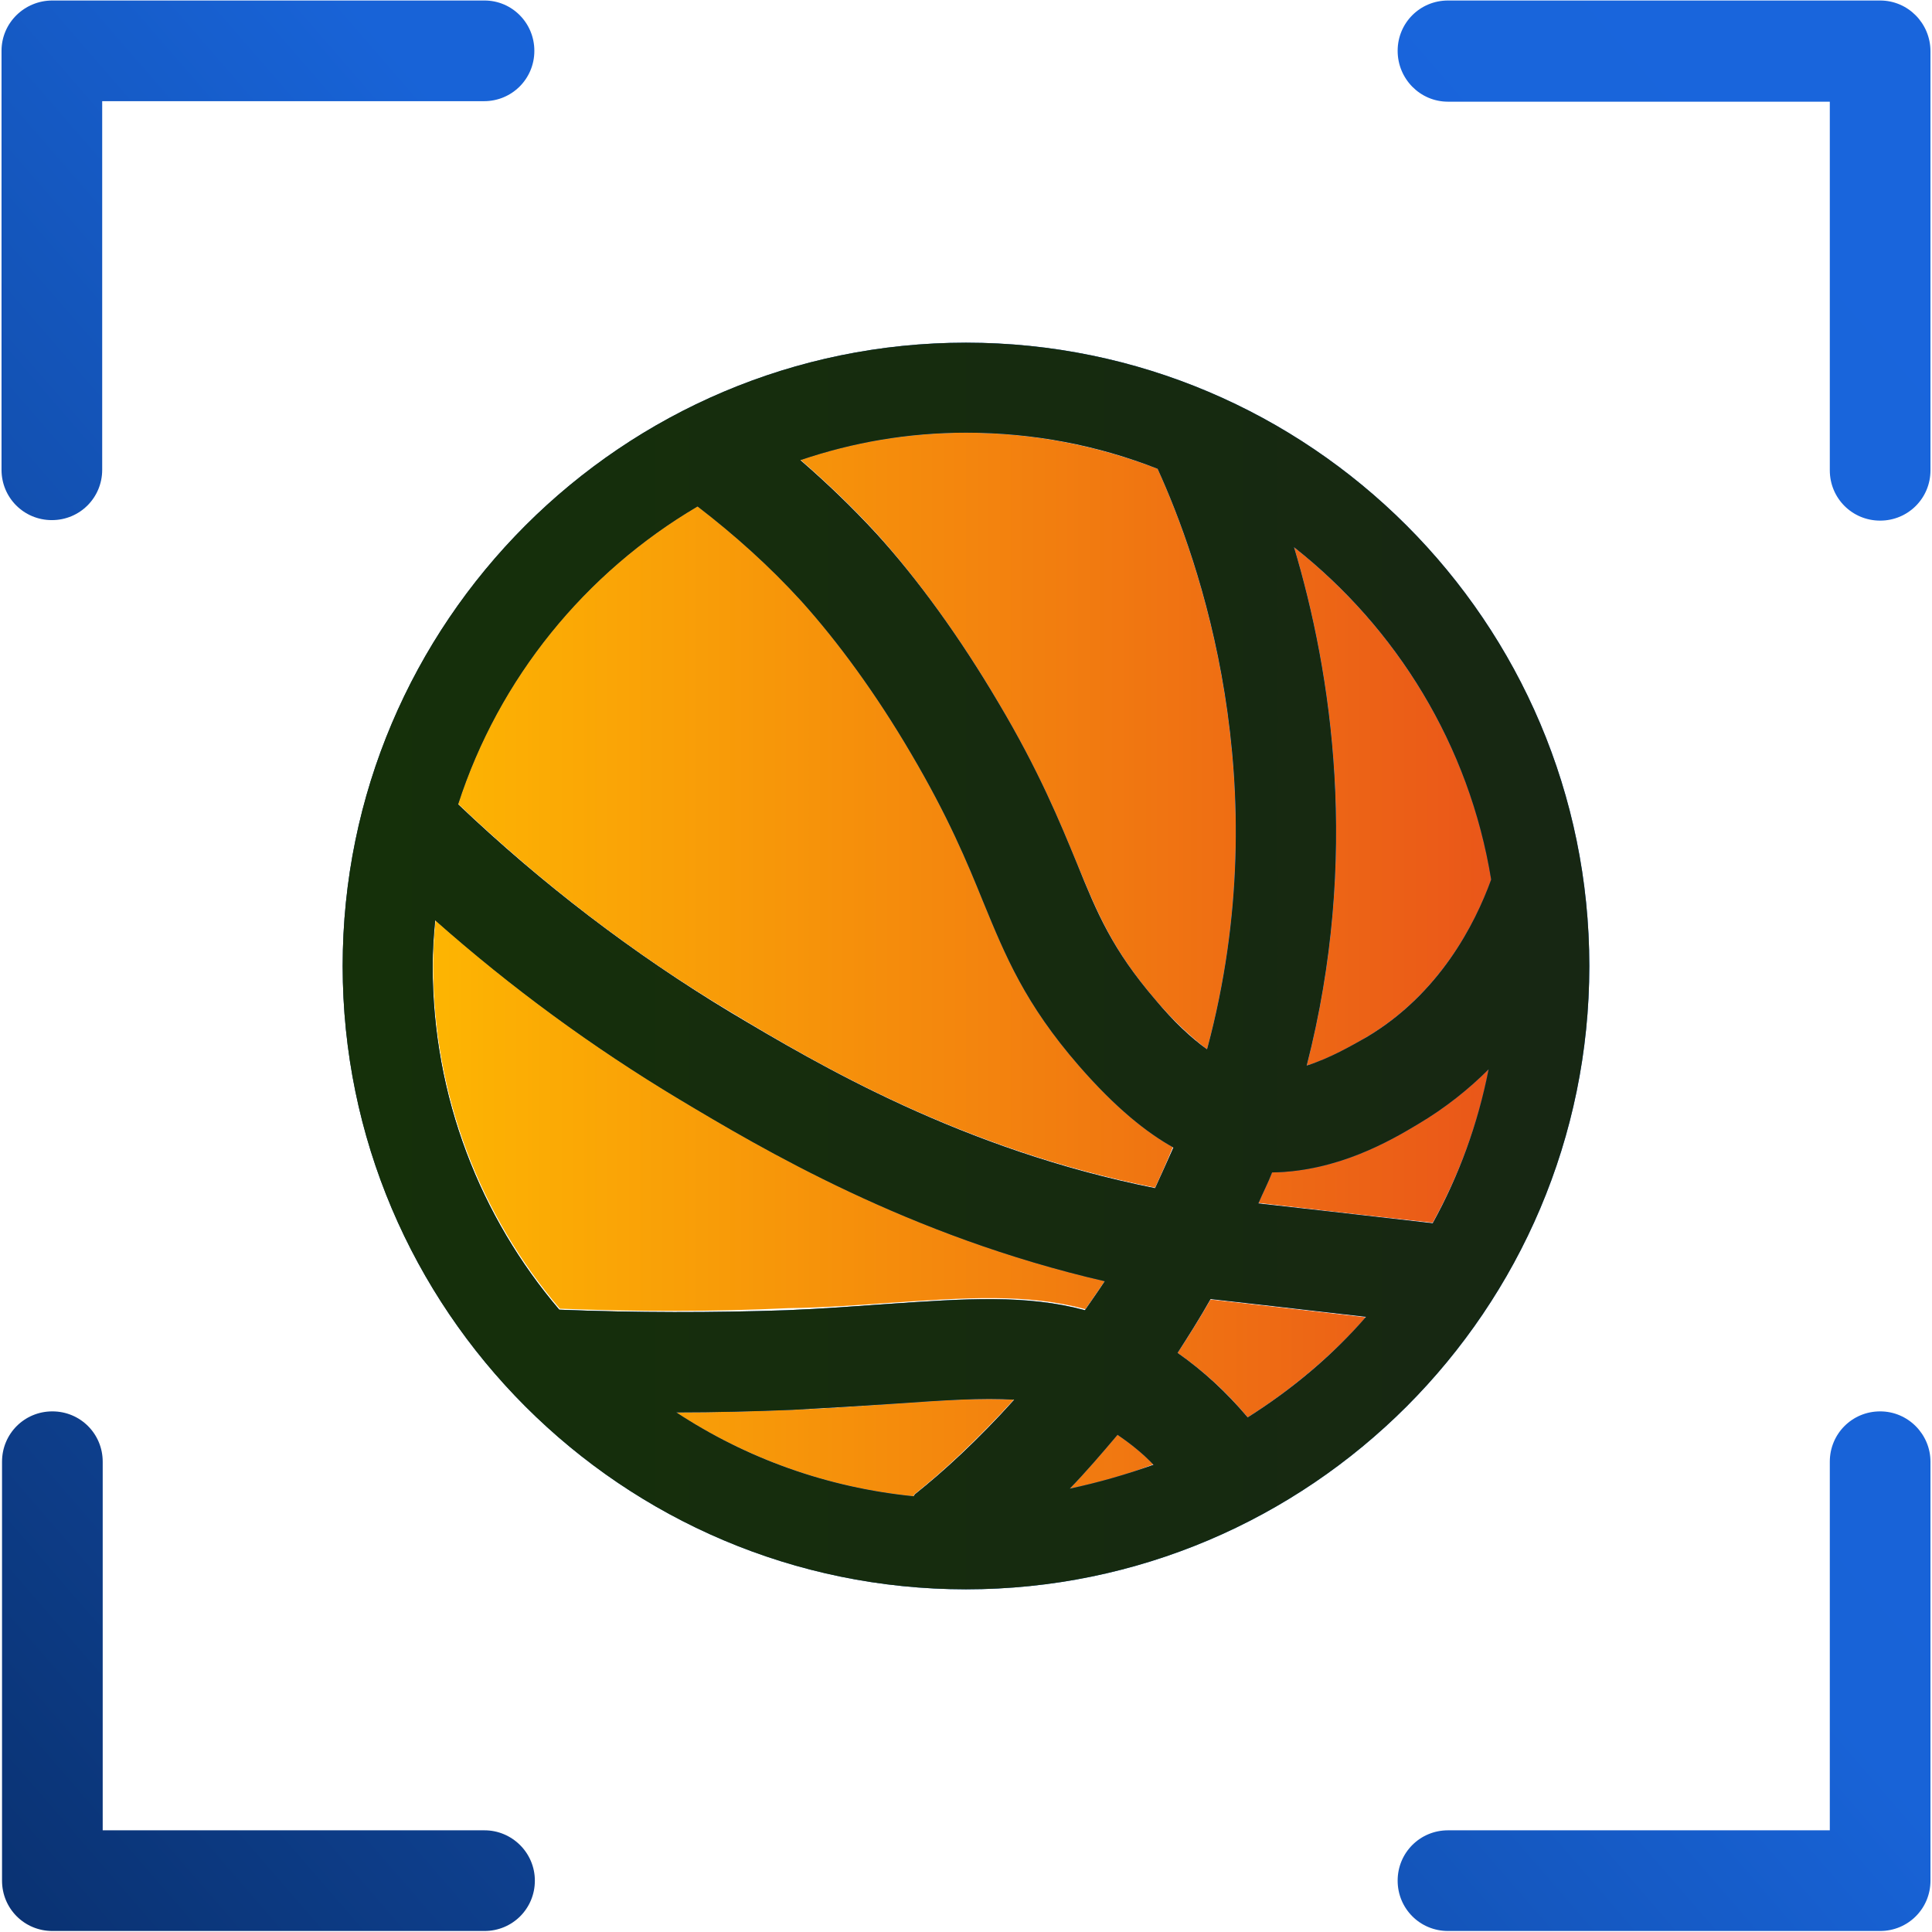
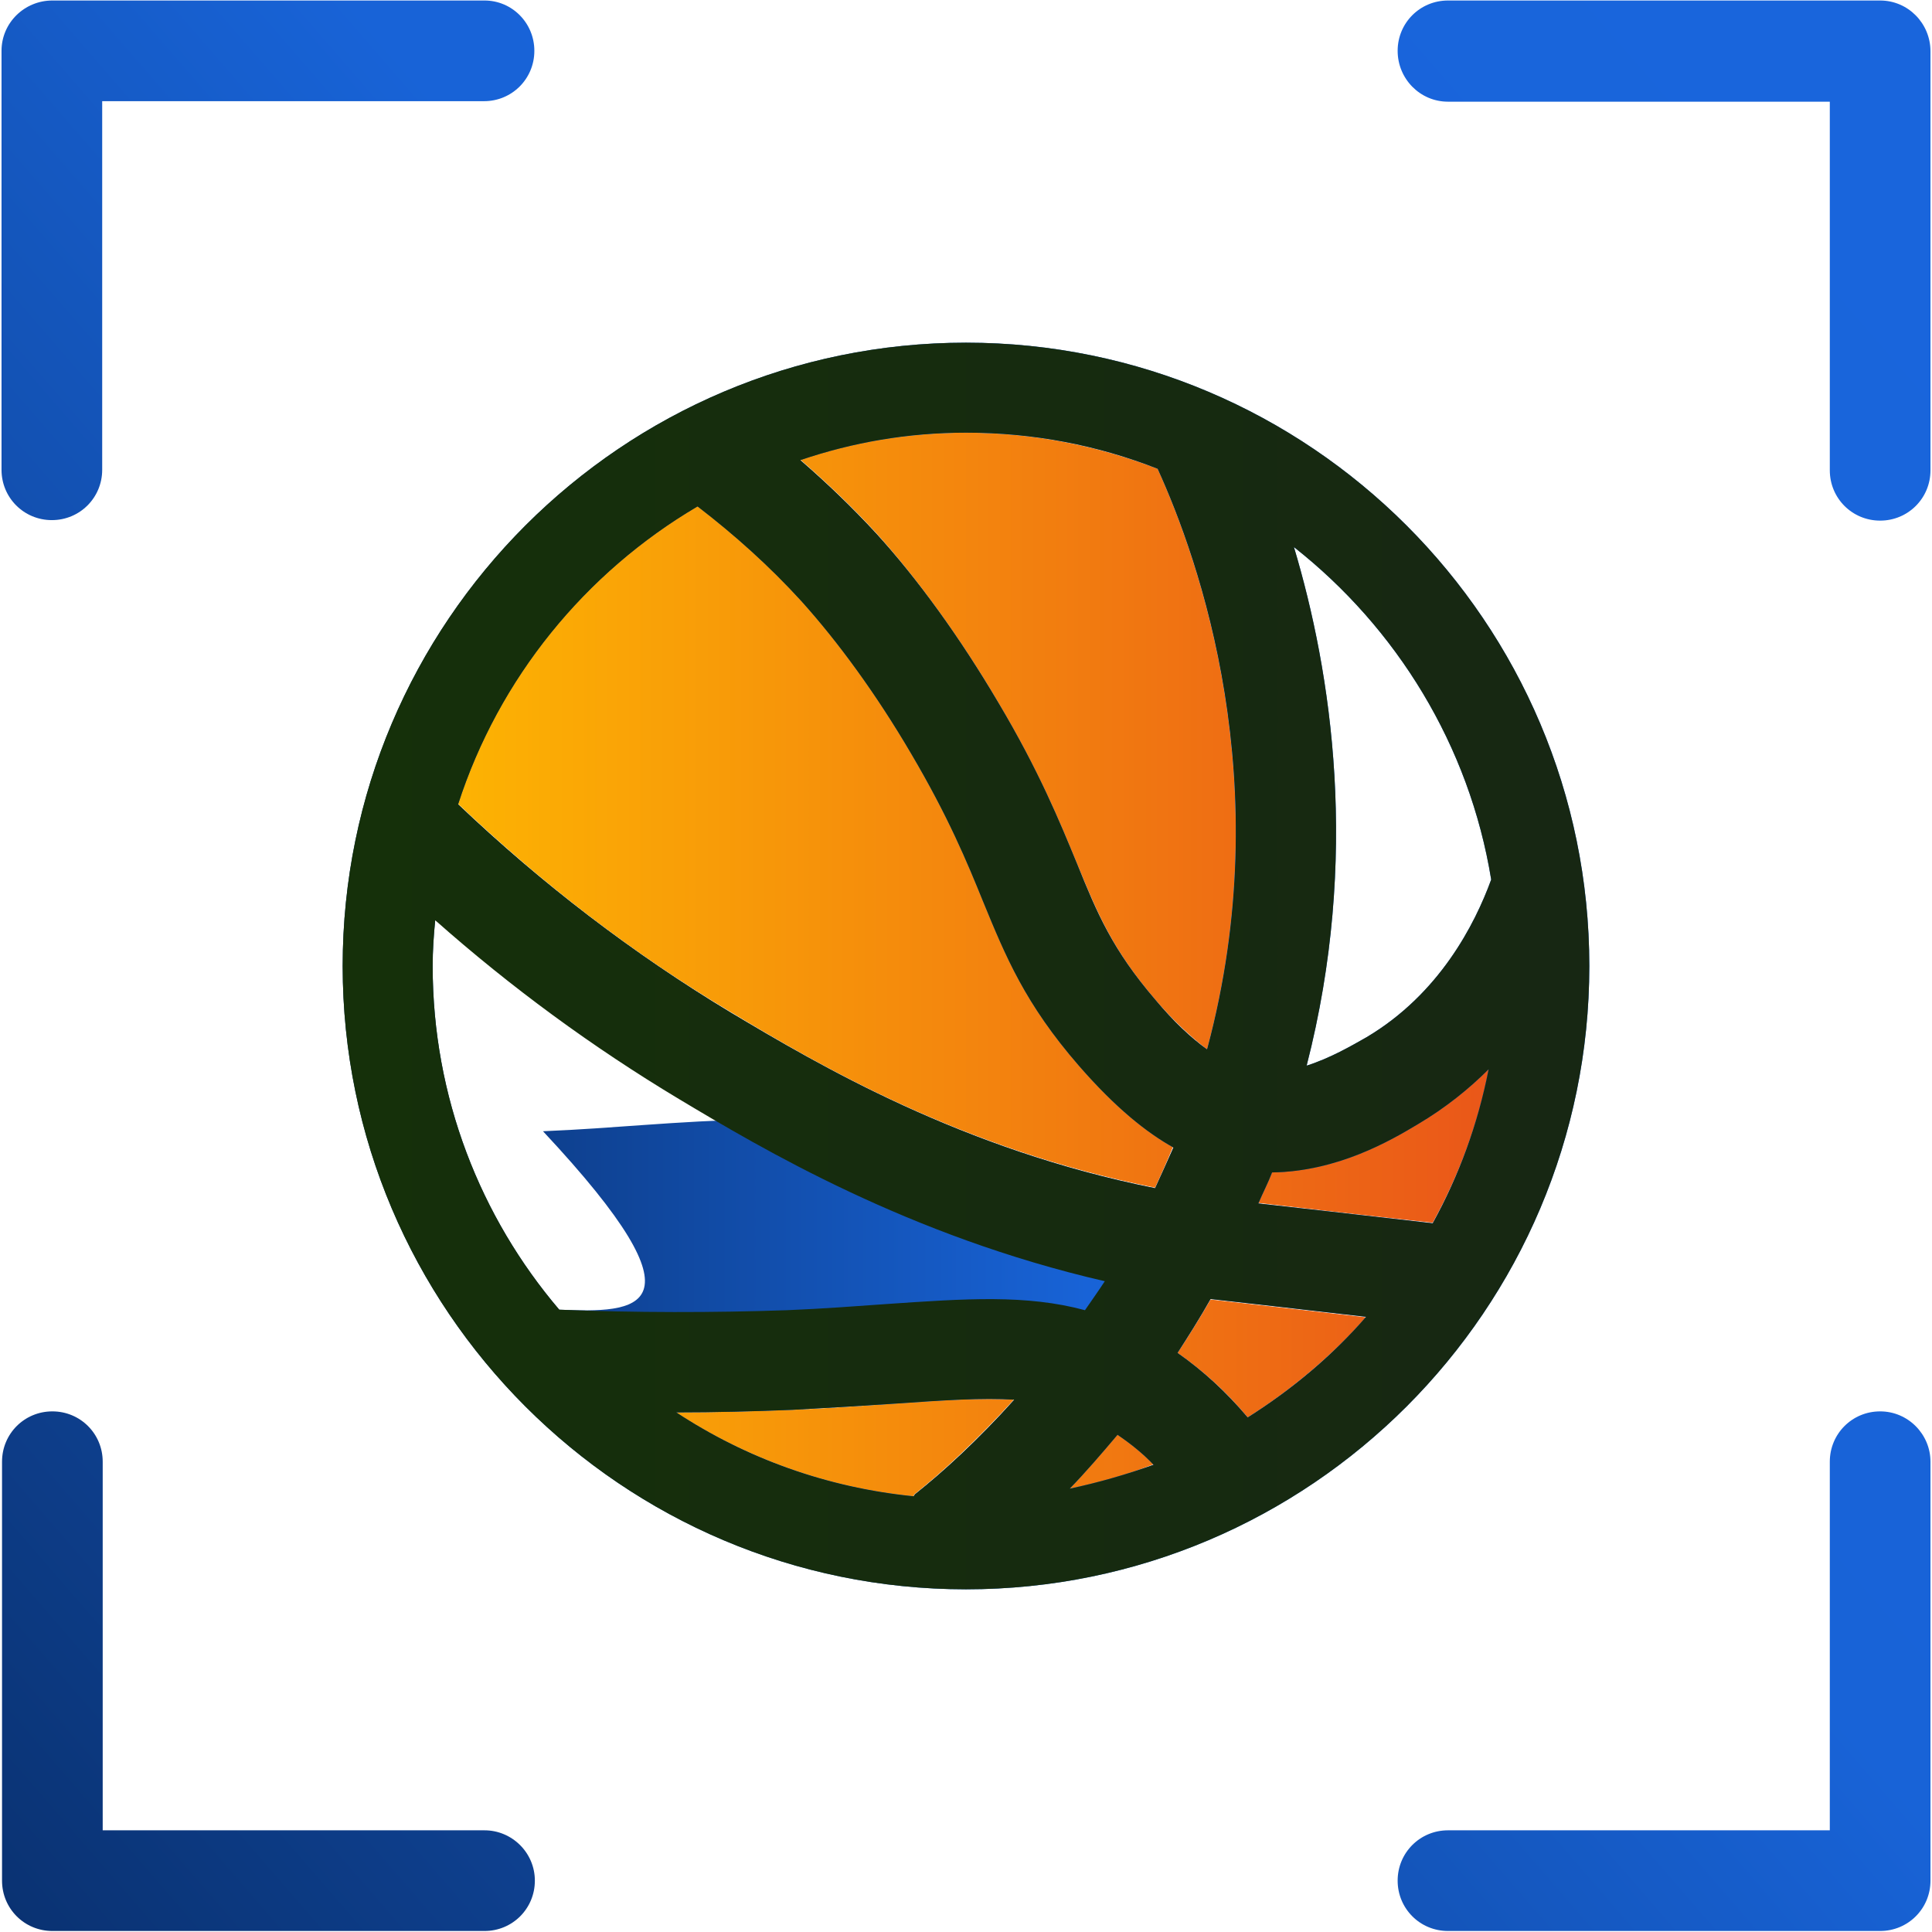
<svg xmlns="http://www.w3.org/2000/svg" version="1.1" id="Слой_1" x="0px" y="0px" viewBox="0 0 38 38" style="enable-background:new 0 0 38 38;" xml:space="preserve">
  <style type="text/css">
	.st0{opacity:0;fill:#FFFFFF;}
	.st1{fill:url(#SVGID_1_);}
	.st2{fill:url(#SVGID_00000181048583457051445340000014598040826789832125_);}
	.st3{fill:url(#SVGID_00000139294379060516547620000002962772833472723080_);}
	.st4{fill:url(#SVGID_00000173842942296189753670000018244085781178809764_);}
	.st5{fill:url(#SVGID_00000157284644976735113700000018000687163738908561_);}
	.st6{fill:url(#SVGID_00000169552720655933402940000001185011001342252430_);}
	.st7{fill:url(#SVGID_00000062885166236576372620000017734477804120460165_);}
	.st8{fill:url(#SVGID_00000044876537485174263090000000018868087316475045_);}
	.st9{fill:url(#SVGID_00000060710666530940413560000017154189498033476025_);}
	.st10{fill:url(#SVGID_00000153700633048200837340000001553648968151536769_);}
	.st11{fill:url(#SVGID_00000096770136331816382000000013110146705152287918_);}
	.st12{fill:url(#SVGID_00000049915574081907903590000003473679371575698857_);}
	.st13{fill:url(#SVGID_00000031193837638477849280000003002619731978169278_);}
	.st14{fill:url(#SVGID_00000132064178917083802810000011624908044085071251_);}
</style>
  <rect y="0" class="st0" width="38" height="38" />
  <linearGradient id="SVGID_1_" gradientUnits="userSpaceOnUse" x1="-15.64" y1="19.563" x2="22.282" y2="-13.291">
    <stop offset="0" style="stop-color:#0A3272" />
    <stop offset="0.595" style="stop-color:#1863D7" />
    <stop offset="1" style="stop-color:#1965DC" />
  </linearGradient>
  <path class="st1" d="M9.53,0.01h-8.5C0.48,0.01,0.03,0.45,0.03,1v8.24c0,0.55,0.44,0.99,0.99,0.99s0.99-0.44,0.99-0.99V1.99h7.51  c0.55,0,0.99-0.44,0.99-0.99S10.07,0.01,9.53,0.01z" />
  <linearGradient id="SVGID_00000016055290946940460070000010459870404698832009_" gradientUnits="userSpaceOnUse" x1="-2.046" y1="35.255" x2="35.876" y2="2.4">
    <stop offset="0" style="stop-color:#0A3272" />
    <stop offset="0.595" style="stop-color:#1863D7" />
    <stop offset="1" style="stop-color:#1965DC" />
  </linearGradient>
  <path style="fill:url(#SVGID_00000016055290946940460070000010459870404698832009_);" d="M36.98,0.01h-8.5  c-0.55,0-0.99,0.44-0.99,0.99S27.93,2,28.48,2h7.51v7.25c0,0.55,0.44,0.99,0.99,0.99s0.99-0.44,0.99-0.99V1.01  C37.97,0.46,37.53,0.01,36.98,0.01z" />
  <linearGradient id="SVGID_00000137826408902639803180000005132877850423045511_" gradientUnits="userSpaceOnUse" x1="13.508" y1="53.208" x2="51.43" y2="20.353">
    <stop offset="0" style="stop-color:#0A3272" />
    <stop offset="0.595" style="stop-color:#1863D7" />
    <stop offset="1" style="stop-color:#1965DC" />
  </linearGradient>
  <path style="fill:url(#SVGID_00000137826408902639803180000005132877850423045511_);" d="M36.98,27.76c-0.55,0-0.99,0.44-0.99,0.99  V36h-7.51c-0.55,0-0.99,0.44-0.99,0.99s0.44,0.99,0.99,0.99h8.5c0.55,0,0.99-0.44,0.99-0.99v-8.24  C37.97,28.21,37.53,27.76,36.98,27.76z" />
  <linearGradient id="SVGID_00000083071900427663295900000003727007768809390487_" gradientUnits="userSpaceOnUse" x1="-0.087" y1="37.516" x2="37.836" y2="4.662">
    <stop offset="0" style="stop-color:#0A3272" />
    <stop offset="0.595" style="stop-color:#1863D7" />
    <stop offset="1" style="stop-color:#1965DC" />
  </linearGradient>
  <path style="fill:url(#SVGID_00000083071900427663295900000003727007768809390487_);" d="M9.53,36H2.02v-7.25  c0-0.55-0.44-0.99-0.99-0.99s-0.99,0.44-0.99,0.99v8.24c0,0.55,0.44,0.99,0.99,0.99h8.5c0.55,0,0.99-0.44,0.99-0.99  S10.07,36,9.53,36z" />
  <linearGradient id="SVGID_00000047039006061580304210000000760805462759714978_" gradientUnits="userSpaceOnUse" x1="6.736" y1="28.744" x2="31.264" y2="28.744">
    <stop offset="0" style="stop-color:#FFBD00" />
    <stop offset="1" style="stop-color:#E84E1B" />
  </linearGradient>
  <path style="fill:url(#SVGID_00000047039006061580304210000000760805462759714978_);" d="M21.04,29.28  c0.57-0.11,1.12-0.27,1.65-0.48c-0.22-0.22-0.46-0.42-0.71-0.59C21.66,28.6,21.35,28.95,21.04,29.28z" />
  <linearGradient id="SVGID_00000099651382786857710390000002349527946664523923_" gradientUnits="userSpaceOnUse" x1="6.736" y1="28.477" x2="31.264" y2="28.477">
    <stop offset="0" style="stop-color:#FFBD00" />
    <stop offset="1" style="stop-color:#E84E1B" />
  </linearGradient>
  <path style="fill:url(#SVGID_00000099651382786857710390000002349527946664523923_);" d="M17.56,27.61  c-0.58,0.04-1.24,0.09-1.99,0.12c-0.75,0.03-1.52,0.05-2.28,0.05c1.37,0.89,2.96,1.48,4.67,1.65c0.02-0.02,0.02-0.04,0.04-0.05  c0.54-0.43,1.22-1.06,1.94-1.85C19.32,27.49,18.57,27.54,17.56,27.61z" />
  <linearGradient id="SVGID_00000095302897718680790010000003591101944705707399_" gradientUnits="userSpaceOnUse" x1="6.736" y1="21.952" x2="31.264" y2="21.952">
    <stop offset="0" style="stop-color:#FFBD00" />
    <stop offset="1" style="stop-color:#E84E1B" />
  </linearGradient>
-   <path style="fill:url(#SVGID_00000095302897718680790010000003591101944705707399_);" d="M17.43,25.63  c1.59-0.11,2.77-0.19,3.92,0.12c0.13-0.19,0.26-0.37,0.39-0.57c-3.86-0.88-6.74-2.6-8.37-3.58c-1.7-1.02-3.31-2.2-4.8-3.52  c-0.03,0.3-0.05,0.6-0.05,0.9c0,2.58,0.94,4.94,2.49,6.76c1.51,0.06,3.02,0.06,4.49-0.01C16.22,25.72,16.86,25.67,17.43,25.63z" />
  <linearGradient id="SVGID_00000136375634420986354120000008627568684044827550_" gradientUnits="userSpaceOnUse" x1="6.736" y1="14.572" x2="31.264" y2="14.572">
    <stop offset="0" style="stop-color:#FFBD00" />
    <stop offset="1" style="stop-color:#E84E1B" />
  </linearGradient>
  <path style="fill:url(#SVGID_00000136375634420986354120000008627568684044827550_);" d="M19.63,13.81  c0.81,1.37,1.22,2.37,1.55,3.17c0.41,0.99,0.7,1.7,1.54,2.68c0.36,0.42,0.71,0.74,1.02,0.98c0-0.01,0.01-0.02,0.01-0.03  c1.39-5.19-0.16-9.58-0.98-11.39C21.6,8.77,20.33,8.51,19,8.51c-1.14,0-2.23,0.19-3.26,0.53c0.52,0.45,1.02,0.93,1.49,1.44  C18.05,11.39,18.88,12.54,19.63,13.81z" />
  <linearGradient id="SVGID_00000142133822254765483010000004519736505320953790_" gradientUnits="userSpaceOnUse" x1="6.736" y1="16.66" x2="31.264" y2="16.66">
    <stop offset="0" style="stop-color:#FFBD00" />
    <stop offset="1" style="stop-color:#E84E1B" />
  </linearGradient>
  <path style="fill:url(#SVGID_00000142133822254765483010000004519736505320953790_);" d="M21.22,20.95  c-1.06-1.22-1.44-2.15-1.88-3.22c-0.32-0.79-0.69-1.67-1.42-2.92c-0.68-1.16-1.43-2.19-2.16-3c-0.62-0.68-1.31-1.3-2.04-1.86  c-2.21,1.3-3.91,3.37-4.71,5.86c1.64,1.56,3.44,2.95,5.37,4.1c1.71,1.03,4.53,2.69,8.34,3.45c0.12-0.26,0.24-0.53,0.35-0.8  C22.56,22.27,21.94,21.79,21.22,20.95z" />
  <linearGradient id="SVGID_00000112612431439779353660000000386006124907130037_" gradientUnits="userSpaceOnUse" x1="6.736" y1="26.717" x2="31.264" y2="26.717">
    <stop offset="0" style="stop-color:#FFBD00" />
    <stop offset="1" style="stop-color:#E84E1B" />
  </linearGradient>
  <path style="fill:url(#SVGID_00000112612431439779353660000000386006124907130037_);" d="M23.16,26.61c0.5,0.35,0.97,0.77,1.38,1.27  c0.87-0.55,1.65-1.21,2.33-1.97c-1.39-0.16-2.43-0.28-3.06-0.35C23.6,25.92,23.38,26.28,23.16,26.61z" />
  <linearGradient id="SVGID_00000121997089691611882780000008291023993503408060_" gradientUnits="userSpaceOnUse" x1="6.736" y1="15.857" x2="31.264" y2="15.857">
    <stop offset="0" style="stop-color:#FFBD00" />
    <stop offset="1" style="stop-color:#E84E1B" />
  </linearGradient>
-   <path style="fill:url(#SVGID_00000121997089691611882780000008291023993503408060_);" d="M25.45,10.76c0.74,2.47,1.3,6.11,0.25,10.2  c0.47-0.14,0.88-0.38,1.18-0.56c1.43-0.85,2.13-2.22,2.46-3.1C28.9,14.66,27.47,12.35,25.45,10.76z" />
  <linearGradient id="SVGID_00000091017527890250720030000014568812286238580125_" gradientUnits="userSpaceOnUse" x1="6.736" y1="22.54" x2="31.264" y2="22.54">
    <stop offset="0" style="stop-color:#FFBD00" />
    <stop offset="1" style="stop-color:#E84E1B" />
  </linearGradient>
  <path style="fill:url(#SVGID_00000091017527890250720030000014568812286238580125_);" d="M25.02,23.05  c-0.08,0.21-0.18,0.41-0.27,0.61c0.7,0.08,1.78,0.21,3.43,0.39c0.52-0.94,0.9-1.96,1.11-3.04c-0.39,0.39-0.85,0.77-1.39,1.08  C27.35,22.43,26.31,23.04,25.02,23.05z" />
  <linearGradient id="SVGID_00000004523447030168059430000008668859108924848297_" gradientUnits="userSpaceOnUse" x1="6.53" y1="19" x2="31.47" y2="19">
    <stop offset="0" style="stop-color:#0A3272" />
    <stop offset="0.595" style="stop-color:#1863D7" />
    <stop offset="1" style="stop-color:#1965DC" />
  </linearGradient>
-   <path style="fill:url(#SVGID_00000004523447030168059430000008668859108924848297_);" d="M19,6.74c-6.76,0-12.26,5.5-12.26,12.26  c0,6.76,5.5,12.26,12.26,12.26c6.76,0,12.26-5.5,12.26-12.26C31.26,12.24,25.76,6.74,19,6.74z M19,8.51c1.33,0,2.6,0.25,3.77,0.71  c0.82,1.8,2.37,6.19,0.98,11.39c0,0.01-0.01,0.02-0.01,0.03c-0.32-0.23-0.66-0.55-1.02-0.98c-0.84-0.98-1.14-1.69-1.54-2.68  c-0.33-0.8-0.74-1.81-1.55-3.17c-0.75-1.27-1.58-2.42-2.4-3.32c-0.47-0.51-0.97-0.99-1.49-1.44C16.77,8.7,17.86,8.51,19,8.51z   M11,25.76C9.45,23.94,8.51,21.58,8.51,19c0-0.3,0.02-0.6,0.05-0.9c1.49,1.32,3.1,2.5,4.8,3.52c1.62,0.97,4.51,2.69,8.37,3.58  c-0.13,0.2-0.26,0.38-0.39,0.57c-1.15-0.31-2.33-0.23-3.92-0.12c-0.57,0.04-1.21,0.09-1.94,0.12C14.02,25.82,12.51,25.82,11,25.76z   M18.01,29.38c-0.02,0.01-0.03,0.04-0.04,0.05c-1.71-0.17-3.3-0.75-4.67-1.65c0.77,0,1.53-0.02,2.28-0.05  c0.75-0.04,1.4-0.08,1.99-0.12c1.01-0.07,1.75-0.12,2.38-0.08C19.23,28.33,18.55,28.95,18.01,29.38z M21.04,29.28  c0.31-0.32,0.62-0.68,0.94-1.06c0.25,0.17,0.49,0.36,0.71,0.59C22.16,29,21.61,29.16,21.04,29.28z M22.72,23.37  c-3.81-0.76-6.63-2.43-8.34-3.45c-1.93-1.16-3.73-2.54-5.37-4.1c0.8-2.48,2.5-4.56,4.71-5.86c0.73,0.56,1.42,1.18,2.04,1.86  c0.73,0.81,1.48,1.84,2.16,3c0.73,1.24,1.1,2.13,1.42,2.92c0.44,1.07,0.82,2,1.88,3.22c0.73,0.84,1.34,1.32,1.86,1.61  C22.96,22.84,22.84,23.11,22.72,23.37z M24.54,27.88c-0.42-0.5-0.88-0.92-1.38-1.27c0.22-0.34,0.44-0.69,0.65-1.06  c0.63,0.07,1.67,0.19,3.06,0.35C26.2,26.67,25.41,27.33,24.54,27.88z M28.18,24.06c-1.65-0.19-2.72-0.31-3.43-0.39  c0.09-0.21,0.19-0.4,0.27-0.61c1.29-0.02,2.32-0.62,2.87-0.95c0.54-0.32,1-0.69,1.39-1.08C29.07,22.1,28.7,23.12,28.18,24.06z   M26.88,20.4c-0.3,0.17-0.71,0.41-1.18,0.56c1.05-4.09,0.49-7.73-0.25-10.2c2.02,1.59,3.45,3.9,3.88,6.54  C29.01,18.18,28.31,19.55,26.88,20.4z" />
+   <path style="fill:url(#SVGID_00000004523447030168059430000008668859108924848297_);" d="M19,6.74c-6.76,0-12.26,5.5-12.26,12.26  c0,6.76,5.5,12.26,12.26,12.26c6.76,0,12.26-5.5,12.26-12.26C31.26,12.24,25.76,6.74,19,6.74z M19,8.51c1.33,0,2.6,0.25,3.77,0.71  c0.82,1.8,2.37,6.19,0.98,11.39c0,0.01-0.01,0.02-0.01,0.03c-0.32-0.23-0.66-0.55-1.02-0.98c-0.84-0.98-1.14-1.69-1.54-2.68  c-0.33-0.8-0.74-1.81-1.55-3.17c-0.75-1.27-1.58-2.42-2.4-3.32c-0.47-0.51-0.97-0.99-1.49-1.44C16.77,8.7,17.86,8.51,19,8.51z   M11,25.76C9.45,23.94,8.51,21.58,8.51,19c0-0.3,0.02-0.6,0.05-0.9c1.62,0.97,4.51,2.69,8.37,3.58  c-0.13,0.2-0.26,0.38-0.39,0.57c-1.15-0.31-2.33-0.23-3.92-0.12c-0.57,0.04-1.21,0.09-1.94,0.12C14.02,25.82,12.51,25.82,11,25.76z   M18.01,29.38c-0.02,0.01-0.03,0.04-0.04,0.05c-1.71-0.17-3.3-0.75-4.67-1.65c0.77,0,1.53-0.02,2.28-0.05  c0.75-0.04,1.4-0.08,1.99-0.12c1.01-0.07,1.75-0.12,2.38-0.08C19.23,28.33,18.55,28.95,18.01,29.38z M21.04,29.28  c0.31-0.32,0.62-0.68,0.94-1.06c0.25,0.17,0.49,0.36,0.71,0.59C22.16,29,21.61,29.16,21.04,29.28z M22.72,23.37  c-3.81-0.76-6.63-2.43-8.34-3.45c-1.93-1.16-3.73-2.54-5.37-4.1c0.8-2.48,2.5-4.56,4.71-5.86c0.73,0.56,1.42,1.18,2.04,1.86  c0.73,0.81,1.48,1.84,2.16,3c0.73,1.24,1.1,2.13,1.42,2.92c0.44,1.07,0.82,2,1.88,3.22c0.73,0.84,1.34,1.32,1.86,1.61  C22.96,22.84,22.84,23.11,22.72,23.37z M24.54,27.88c-0.42-0.5-0.88-0.92-1.38-1.27c0.22-0.34,0.44-0.69,0.65-1.06  c0.63,0.07,1.67,0.19,3.06,0.35C26.2,26.67,25.41,27.33,24.54,27.88z M28.18,24.06c-1.65-0.19-2.72-0.31-3.43-0.39  c0.09-0.21,0.19-0.4,0.27-0.61c1.29-0.02,2.32-0.62,2.87-0.95c0.54-0.32,1-0.69,1.39-1.08C29.07,22.1,28.7,23.12,28.18,24.06z   M26.88,20.4c-0.3,0.17-0.71,0.41-1.18,0.56c1.05-4.09,0.49-7.73-0.25-10.2c2.02,1.59,3.45,3.9,3.88,6.54  C29.01,18.18,28.31,19.55,26.88,20.4z" />
  <linearGradient id="SVGID_00000070818261579636378650000011561018960440622253_" gradientUnits="userSpaceOnUse" x1="6.736" y1="19" x2="31.264" y2="19">
    <stop offset="0" style="stop-color:#15300A" />
    <stop offset="1" style="stop-color:#172713" />
  </linearGradient>
  <path style="fill:url(#SVGID_00000070818261579636378650000011561018960440622253_);" d="M19,6.74c-6.76,0-12.26,5.5-12.26,12.26  c0,6.76,5.5,12.26,12.26,12.26c6.76,0,12.26-5.5,12.26-12.26C31.26,12.24,25.76,6.74,19,6.74z M19,8.51c1.33,0,2.6,0.25,3.77,0.71  c0.82,1.8,2.37,6.19,0.98,11.39c0,0.01-0.01,0.02-0.01,0.03c-0.32-0.23-0.66-0.55-1.02-0.98c-0.84-0.98-1.14-1.69-1.54-2.68  c-0.33-0.8-0.74-1.81-1.55-3.17c-0.75-1.27-1.58-2.42-2.4-3.32c-0.47-0.51-0.97-0.99-1.49-1.44C16.77,8.7,17.86,8.51,19,8.51z   M11,25.76C9.45,23.94,8.51,21.58,8.51,19c0-0.3,0.02-0.6,0.05-0.9c1.49,1.32,3.1,2.5,4.8,3.52c1.62,0.97,4.51,2.69,8.37,3.58  c-0.13,0.2-0.26,0.38-0.39,0.57c-1.15-0.31-2.33-0.23-3.92-0.12c-0.57,0.04-1.21,0.09-1.94,0.12C14.02,25.82,12.51,25.82,11,25.76z   M18.01,29.38c-0.02,0.01-0.03,0.04-0.04,0.05c-1.71-0.17-3.3-0.75-4.67-1.65c0.77,0,1.53-0.02,2.28-0.05  c0.75-0.04,1.4-0.08,1.99-0.12c1.01-0.07,1.75-0.12,2.38-0.08C19.23,28.33,18.55,28.95,18.01,29.38z M21.04,29.28  c0.31-0.32,0.62-0.68,0.94-1.06c0.25,0.17,0.49,0.36,0.71,0.59C22.16,29,21.61,29.16,21.04,29.28z M22.72,23.37  c-3.81-0.76-6.63-2.43-8.34-3.45c-1.93-1.16-3.73-2.54-5.37-4.1c0.8-2.48,2.5-4.56,4.71-5.86c0.73,0.56,1.42,1.18,2.04,1.86  c0.73,0.81,1.48,1.84,2.16,3c0.73,1.24,1.1,2.13,1.42,2.92c0.44,1.07,0.82,2,1.88,3.22c0.73,0.84,1.34,1.32,1.86,1.61  C22.96,22.84,22.84,23.11,22.72,23.37z M24.54,27.88c-0.42-0.5-0.88-0.92-1.38-1.27c0.22-0.34,0.44-0.69,0.65-1.06  c0.63,0.07,1.67,0.19,3.06,0.35C26.2,26.67,25.41,27.33,24.54,27.88z M28.18,24.06c-1.65-0.19-2.72-0.31-3.43-0.39  c0.09-0.21,0.19-0.4,0.27-0.61c1.29-0.02,2.32-0.62,2.87-0.95c0.54-0.32,1-0.69,1.39-1.08C29.07,22.1,28.7,23.12,28.18,24.06z   M26.88,20.4c-0.3,0.17-0.71,0.41-1.18,0.56c1.05-4.09,0.49-7.73-0.25-10.2c2.02,1.59,3.45,3.9,3.88,6.54  C29.01,18.18,28.31,19.55,26.88,20.4z" />
</svg>